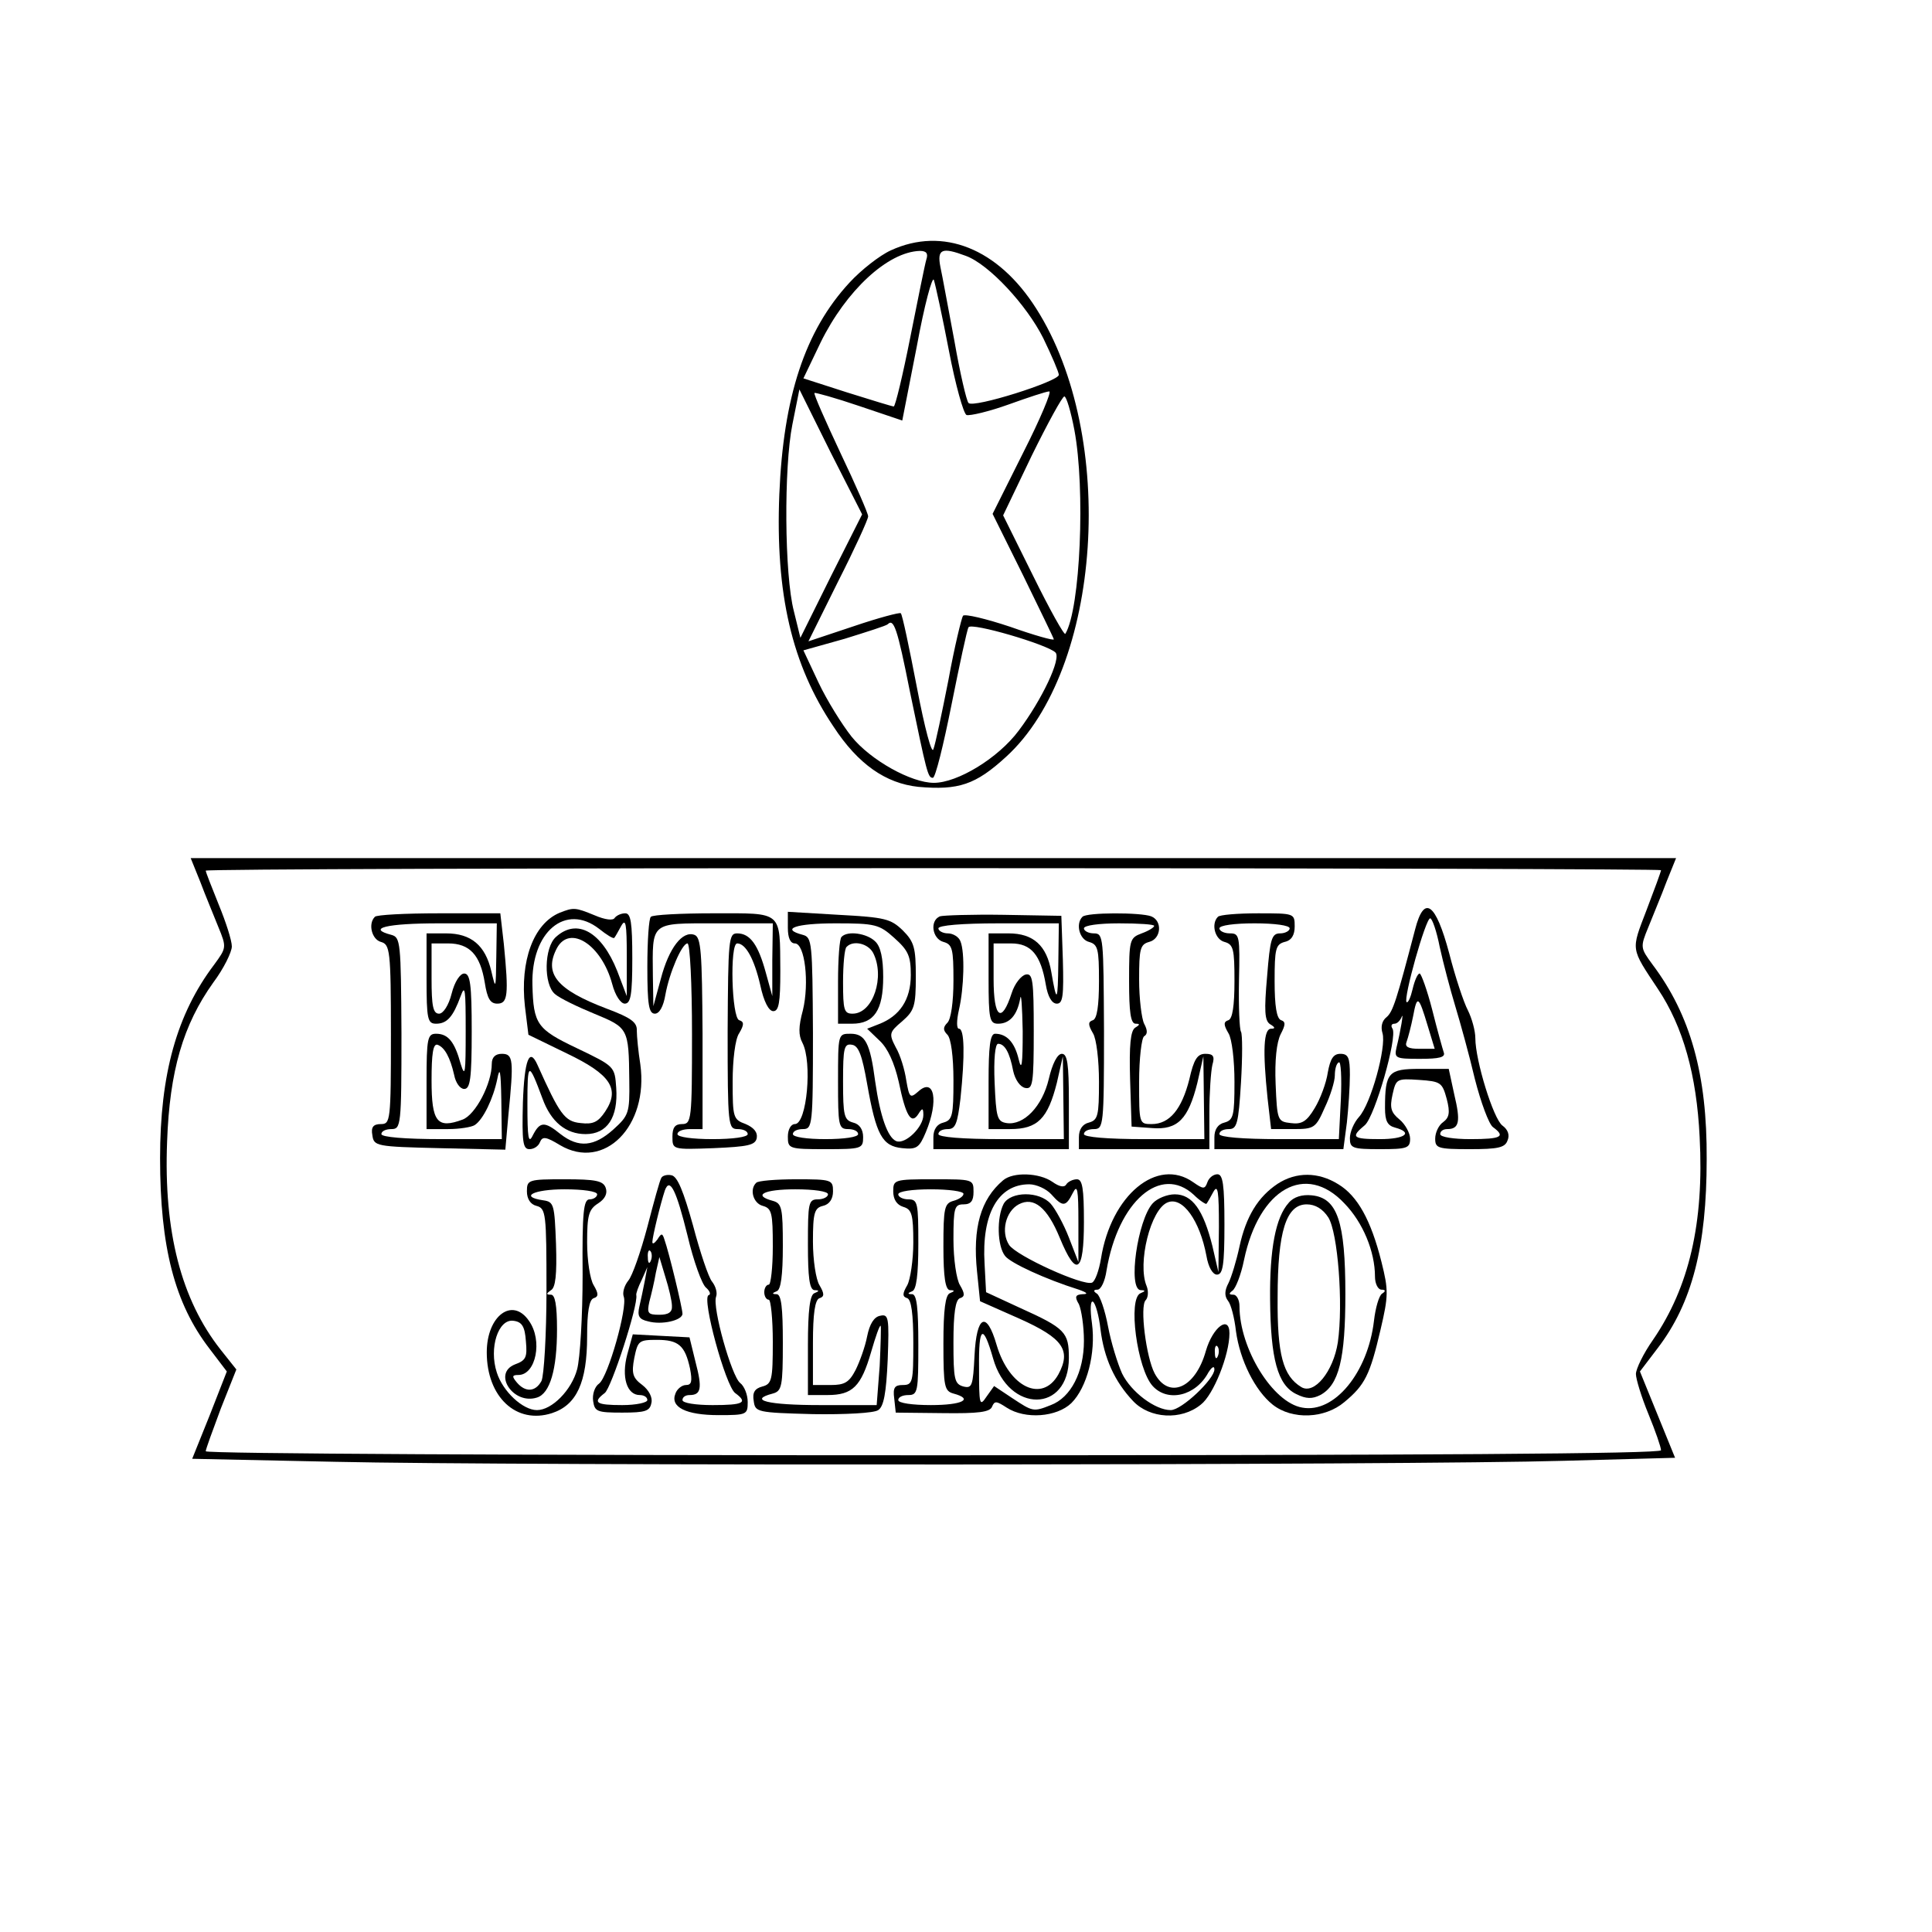
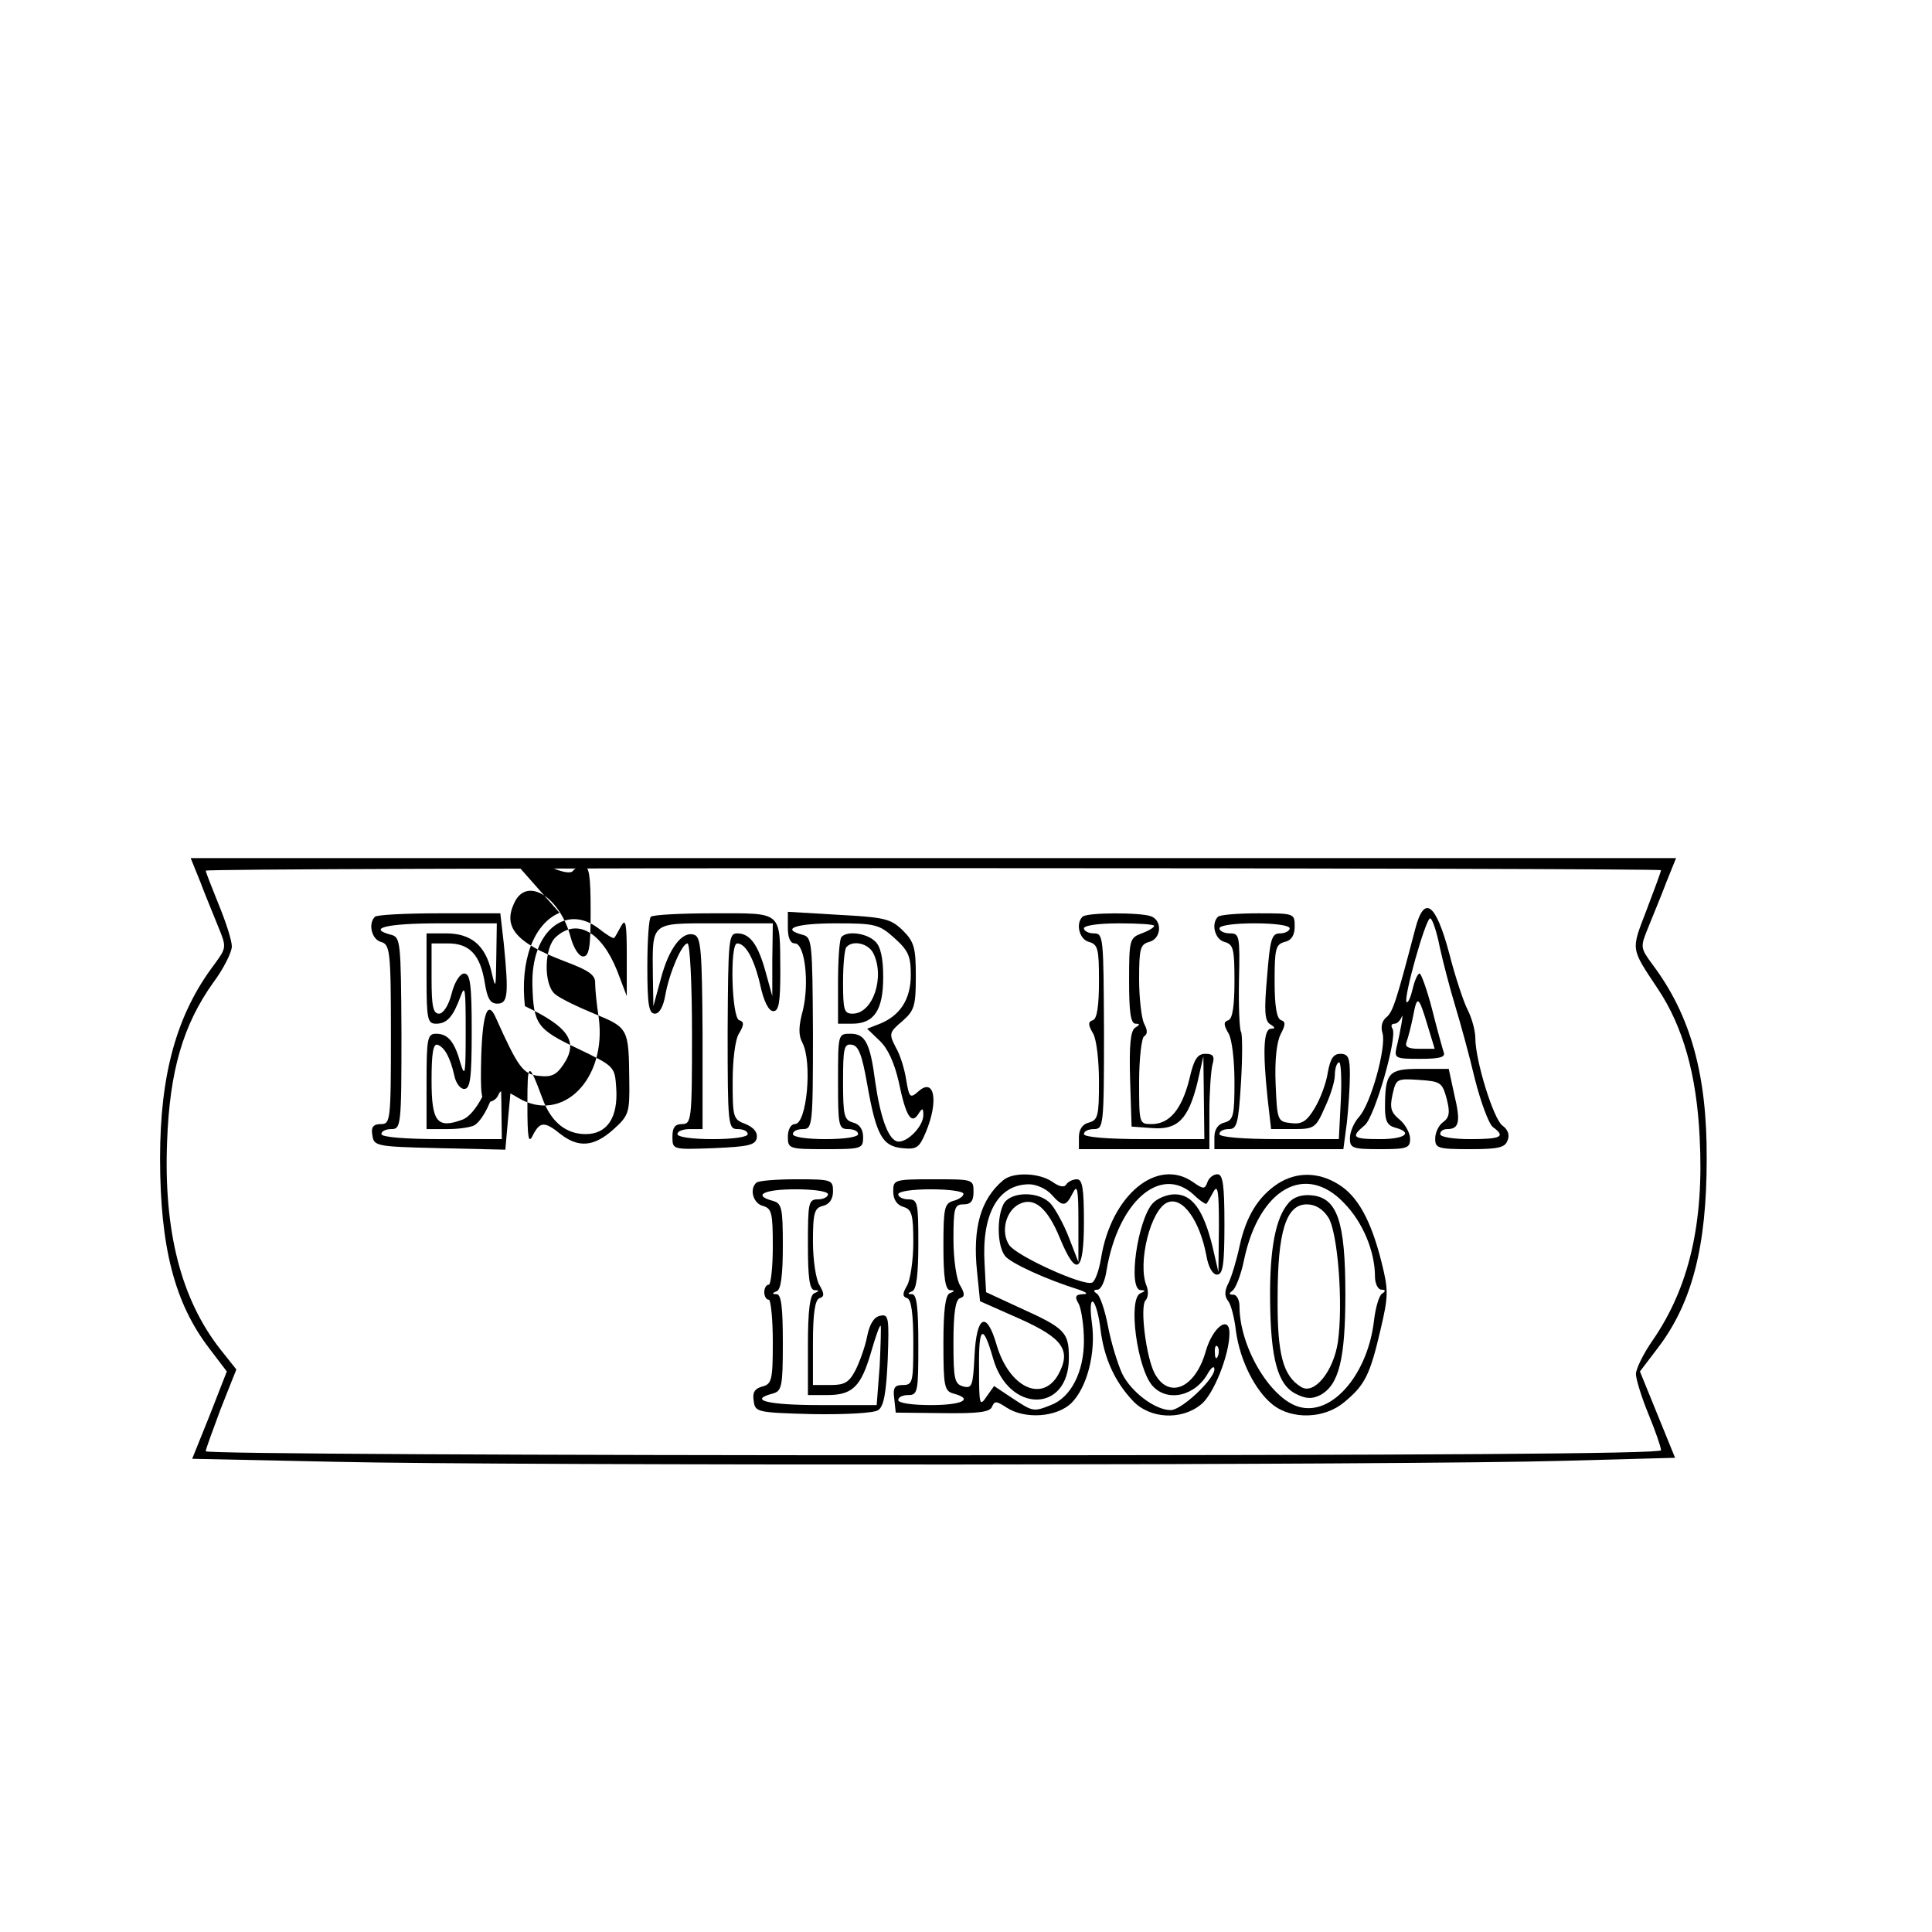
<svg xmlns="http://www.w3.org/2000/svg" version="1.0" width="101.6mm" height="101.6mm" viewBox="0 0 385 385" preserveAspectRatio="xMidYMid meet">
  <g transform="translate(0,385) scale(0.1,-0.1)" fill="#000000" stroke="none">
-     <path d="M1775 3351 c-22 -10 -59 -39 -82 -64 -89 -96 -132 -228 -140 -422 -8 -198 25 -340 108 -463 49 -75 104 -113 169 -120 80 -7 114 4 175 60 191 174 222 639 60 893 -76 120 -186 164 -290 116z m71 -18 c-3 -10 -17 -80 -32 -155 -15 -76 -30 -138 -33 -138 -3 0 -45 13 -93 28 l-87 28 34 71 c51 104 134 181 198 183 13 0 17 -5 13 -17z m79 7 c46 -17 121 -98 154 -164 17 -35 31 -68 31 -73 0 -13 -171 -67 -180 -56 -4 4 -17 60 -28 123 -12 63 -24 130 -28 148 -7 36 3 40 51 22z m-34 -189 c13 -68 29 -125 35 -128 7 -2 45 7 84 21 39 14 75 26 81 26 5 0 -18 -55 -52 -122 l-61 -122 61 -123 c33 -68 61 -125 61 -127 0 -3 -39 8 -87 25 -48 16 -90 26 -94 22 -3 -5 -17 -62 -29 -128 -13 -66 -26 -128 -30 -138 -3 -11 -17 40 -33 124 -15 78 -29 145 -32 147 -2 2 -44 -9 -94 -26 l-90 -30 59 119 c33 65 60 124 60 130 0 6 -25 63 -55 126 -30 64 -54 118 -52 120 2 1 42 -10 89 -26 l86 -29 29 148 c15 82 31 141 34 132 3 -9 17 -73 30 -141z m-235 -449 l-61 -123 -13 53 c-19 73 -20 287 -3 372 l14 70 62 -125 63 -124 -62 -123z m485 291 c22 -117 12 -356 -18 -406 -2 -4 -31 48 -64 115 l-60 121 57 119 c32 65 61 118 65 118 4 0 13 -30 20 -67z m-328 -520 c34 -164 36 -173 46 -173 5 0 21 65 37 145 16 80 31 150 34 155 6 10 156 -34 173 -50 13 -11 -27 -95 -73 -156 -41 -55 -122 -104 -169 -104 -45 0 -126 45 -164 92 -19 24 -49 72 -66 108 l-30 64 82 23 c45 14 83 26 86 29 12 12 19 -7 44 -133z" />
    <path d="M399 2093 c10 -27 27 -67 36 -90 17 -41 16 -42 -8 -75 -75 -99 -108 -219 -108 -386 0 -177 29 -289 98 -379 l35 -46 -34 -87 -35 -87 285 -6 c348 -8 2141 -7 2449 2 l221 6 -35 86 -35 86 35 46 c69 90 98 203 98 377 1 168 -32 287 -108 388 -24 33 -25 34 -8 75 9 23 26 63 36 90 l19 47 -1480 0 -1480 0 19 -47z m2911 23 c0 -3 -13 -38 -29 -80 -31 -81 -32 -74 23 -157 50 -75 77 -171 83 -295 9 -171 -21 -299 -93 -404 -19 -27 -34 -58 -34 -68 0 -10 11 -46 25 -80 14 -34 25 -66 25 -72 0 -7 -471 -10 -1450 -10 -797 0 -1450 3 -1450 8 0 4 14 42 30 85 l31 78 -31 39 c-79 100 -114 236 -107 415 5 141 32 233 92 317 21 28 37 61 37 72 0 12 -12 49 -26 83 -14 35 -26 65 -26 68 0 3 653 5 1450 5 798 0 1450 -2 1450 -4z" />
-     <path d="M1115 2031 c-52 -22 -79 -96 -69 -186 l7 -57 76 -37 c88 -42 107 -71 77 -116 -14 -21 -24 -26 -49 -23 -32 3 -42 18 -86 116 -16 36 -26 10 -29 -75 -2 -79 0 -93 13 -93 9 0 18 6 21 14 5 12 12 11 40 -6 88 -52 177 38 160 161 -4 25 -7 56 -7 67 1 17 -12 26 -60 44 -100 38 -126 70 -99 121 26 47 89 6 110 -72 6 -23 17 -39 25 -39 12 0 15 18 15 90 0 72 -3 90 -14 90 -8 0 -17 -4 -21 -9 -3 -6 -19 -4 -40 5 -39 16 -42 16 -70 5z m79 -32 c15 -12 28 -20 30 -18 2 2 8 13 14 24 9 16 11 4 11 -60 l0 -80 -19 50 c-31 78 -80 106 -122 68 -24 -21 -25 -95 -2 -114 9 -8 44 -25 78 -39 68 -28 69 -29 70 -133 1 -65 -1 -70 -32 -98 -38 -34 -69 -37 -105 -9 -32 26 -41 25 -55 -2 -9 -19 -11 -6 -11 62 0 85 2 86 30 11 17 -47 47 -71 86 -71 43 0 65 33 61 92 -3 43 -3 43 -78 79 -80 38 -87 48 -89 126 -3 106 66 164 133 112z" />
+     <path d="M1115 2031 c-52 -22 -79 -96 -69 -186 c88 -42 107 -71 77 -116 -14 -21 -24 -26 -49 -23 -32 3 -42 18 -86 116 -16 36 -26 10 -29 -75 -2 -79 0 -93 13 -93 9 0 18 6 21 14 5 12 12 11 40 -6 88 -52 177 38 160 161 -4 25 -7 56 -7 67 1 17 -12 26 -60 44 -100 38 -126 70 -99 121 26 47 89 6 110 -72 6 -23 17 -39 25 -39 12 0 15 18 15 90 0 72 -3 90 -14 90 -8 0 -17 -4 -21 -9 -3 -6 -19 -4 -40 5 -39 16 -42 16 -70 5z m79 -32 c15 -12 28 -20 30 -18 2 2 8 13 14 24 9 16 11 4 11 -60 l0 -80 -19 50 c-31 78 -80 106 -122 68 -24 -21 -25 -95 -2 -114 9 -8 44 -25 78 -39 68 -28 69 -29 70 -133 1 -65 -1 -70 -32 -98 -38 -34 -69 -37 -105 -9 -32 26 -41 25 -55 -2 -9 -19 -11 -6 -11 62 0 85 2 86 30 11 17 -47 47 -71 86 -71 43 0 65 33 61 92 -3 43 -3 43 -78 79 -80 38 -87 48 -89 126 -3 106 66 164 133 112z" />
    <path d="M2820 1998 c-37 -141 -44 -164 -57 -175 -9 -7 -12 -19 -8 -32 8 -27 -23 -141 -47 -167 -10 -11 -18 -30 -18 -42 0 -20 5 -22 60 -22 54 0 60 2 60 21 0 11 -10 29 -21 38 -17 14 -20 23 -14 50 7 31 8 32 53 29 43 -3 46 -5 55 -38 7 -27 5 -37 -7 -46 -9 -6 -16 -21 -16 -33 0 -19 5 -21 69 -21 56 0 70 3 75 17 5 11 1 22 -10 30 -18 13 -54 130 -54 174 0 15 -7 40 -15 56 -8 15 -25 66 -37 113 -27 101 -50 118 -68 48z m49 -35 c7 -32 21 -85 31 -118 10 -33 28 -98 39 -145 12 -47 28 -90 36 -96 26 -19 17 -24 -45 -24 -33 0 -60 4 -60 10 0 6 6 10 14 10 24 0 27 15 14 69 l-11 51 -58 0 c-62 0 -69 -7 -69 -78 0 -26 5 -35 20 -39 37 -10 20 -23 -30 -23 -55 0 -59 4 -30 28 20 18 65 175 55 192 -4 6 -2 10 4 10 5 0 11 6 14 13 5 14 -2 -28 -10 -60 -5 -22 -2 -23 47 -23 38 0 51 3 47 13 -2 6 -13 45 -23 85 -10 39 -22 72 -25 72 -4 0 -10 -14 -14 -31 -4 -17 -9 -28 -12 -26 -7 7 38 167 47 167 4 0 13 -26 19 -57z m-24 -157 l14 -46 -31 0 c-22 0 -29 4 -25 14 3 8 9 31 13 51 8 43 11 41 29 -19z" />
    <path d="M747 2023 c-14 -14 -6 -45 12 -50 18 -5 20 -16 20 -184 0 -173 -1 -179 -20 -179 -15 0 -20 -6 -17 -22 3 -22 7 -23 134 -26 l131 -3 6 68 c11 111 10 123 -13 123 -13 0 -20 -7 -20 -20 0 -39 -32 -101 -58 -111 -51 -19 -62 -5 -62 78 0 53 3 74 12 71 14 -5 25 -25 33 -60 3 -16 12 -28 20 -28 12 0 15 20 15 115 0 94 -3 115 -15 115 -8 0 -19 -16 -25 -40 -6 -24 -17 -40 -25 -40 -12 0 -15 15 -15 70 l0 70 33 0 c43 0 64 -23 73 -78 5 -32 11 -42 25 -42 21 0 23 17 13 119 l-7 61 -122 0 c-67 0 -125 -3 -128 -7z m242 -80 c-1 -65 -1 -66 -10 -28 -12 51 -40 75 -90 75 l-39 0 0 -90 c0 -81 2 -90 19 -90 22 0 34 14 49 55 9 25 10 12 10 -70 0 -83 -1 -94 -10 -65 -12 44 -25 60 -49 60 -17 0 -19 -9 -19 -95 l0 -95 43 0 c23 0 47 4 53 8 17 11 37 53 45 92 5 26 7 16 8 -42 l1 -78 -120 0 c-73 0 -120 4 -120 10 0 6 9 10 20 10 19 0 20 7 20 191 -1 182 -2 191 -20 196 -50 13 -10 23 95 23 l115 0 -1 -67z" />
    <path d="M1297 2023 c-4 -3 -7 -48 -7 -100 0 -75 3 -93 15 -93 9 0 17 14 21 38 8 44 33 102 44 102 5 0 9 -81 9 -180 0 -172 -1 -180 -20 -180 -14 0 -19 -7 -19 -25 0 -26 0 -26 82 -23 69 3 83 6 86 20 2 12 -6 21 -22 28 -25 9 -26 13 -26 85 0 42 5 85 13 96 10 17 10 23 0 26 -15 5 -19 153 -4 153 17 0 34 -31 46 -83 7 -33 17 -52 26 -52 11 0 14 17 14 80 -1 121 6 115 -133 115 -65 0 -122 -3 -125 -7z m242 -85 l0 -73 -13 47 c-15 55 -31 78 -57 78 -17 0 -18 -12 -19 -195 0 -188 1 -195 20 -195 11 0 20 -4 20 -10 0 -6 -30 -10 -70 -10 -40 0 -70 4 -70 10 0 6 11 10 25 10 l25 0 0 190 c-1 163 -3 192 -16 197 -24 9 -51 -26 -67 -87 l-15 -55 -1 60 c-1 109 -6 105 125 105 l114 0 -1 -72z" />
    <path d="M1570 2001 c0 -20 5 -31 14 -31 20 0 29 -79 16 -133 -9 -33 -9 -50 -1 -65 20 -38 9 -162 -15 -162 -8 0 -14 -11 -14 -25 0 -24 2 -25 75 -25 72 0 75 1 75 24 0 15 -7 26 -20 29 -18 5 -20 14 -20 82 0 67 2 76 18 73 13 -2 20 -21 30 -78 18 -102 30 -124 70 -128 29 -3 34 1 47 32 26 62 17 110 -15 81 -16 -14 -18 -13 -24 22 -3 21 -12 51 -21 66 -14 27 -13 30 13 52 24 21 27 30 27 89 0 57 -3 69 -26 92 -24 23 -35 26 -128 31 l-101 6 0 -32z m212 -20 c28 -25 33 -36 33 -74 0 -49 -22 -82 -64 -98 l-23 -9 25 -24 c16 -15 29 -43 38 -82 14 -68 25 -86 39 -64 8 13 10 12 10 -2 0 -24 -36 -59 -54 -52 -17 7 -32 49 -42 119 -10 77 -20 95 -49 95 -25 0 -25 0 -25 -95 0 -88 1 -95 20 -95 11 0 20 -4 20 -10 0 -6 -28 -10 -65 -10 -37 0 -65 4 -65 10 0 6 9 10 20 10 19 0 20 7 20 191 -1 182 -2 191 -20 196 -46 12 -14 23 65 23 79 0 87 -2 117 -29z" />
    <path d="M1677 1983 c-4 -3 -7 -44 -7 -90 l0 -83 28 0 c44 0 62 27 62 93 0 37 -5 61 -16 71 -16 16 -55 22 -67 9z m63 -32 c24 -47 0 -121 -41 -121 -17 0 -19 7 -19 63 0 35 3 67 7 70 13 14 43 7 53 -12z" />
-     <path d="M1873 2024 c-21 -9 -15 -45 7 -51 18 -5 20 -14 20 -77 0 -43 -5 -77 -12 -84 -9 -9 -9 -15 0 -24 7 -7 12 -43 12 -91 0 -70 -2 -79 -20 -84 -13 -3 -20 -14 -20 -29 l0 -24 135 0 135 0 0 95 c0 75 -3 95 -14 95 -9 0 -19 -20 -26 -50 -13 -55 -50 -93 -84 -88 -19 3 -21 11 -24 81 -2 46 1 77 7 77 13 0 23 -17 30 -54 4 -18 14 -32 24 -34 15 -3 17 8 17 113 0 102 -2 116 -16 113 -9 -2 -22 -18 -28 -37 -20 -62 -36 -50 -36 28 l0 71 35 0 c40 0 59 -23 69 -82 4 -24 12 -38 22 -38 12 0 14 15 12 88 l-3 87 -115 2 c-63 1 -121 -1 -127 -3z m236 -91 c-1 -81 -3 -84 -14 -20 -9 53 -36 77 -85 77 l-40 0 0 -90 c0 -81 2 -90 19 -90 23 0 38 17 44 50 2 14 4 -15 5 -65 0 -66 -2 -81 -8 -56 -8 34 -24 51 -47 51 -10 0 -13 -26 -13 -95 l0 -95 43 0 c55 0 75 21 93 92 l12 53 1 -82 1 -83 -125 0 c-77 0 -125 4 -125 10 0 6 8 10 19 10 15 0 19 11 25 61 9 86 8 139 -3 139 -5 0 -5 16 0 38 10 43 12 114 3 136 -3 9 -15 16 -25 16 -10 0 -19 5 -19 10 0 6 47 10 120 10 l120 0 -1 -77z" />
    <path d="M2157 2023 c-14 -14 -6 -45 13 -50 18 -5 20 -14 20 -78 0 -50 -4 -75 -12 -78 -10 -3 -10 -9 0 -26 7 -11 12 -54 12 -97 0 -67 -2 -76 -20 -81 -13 -3 -20 -14 -20 -29 l0 -24 130 0 130 0 0 73 c0 39 3 82 6 95 5 17 2 22 -14 22 -16 0 -23 -11 -32 -51 -15 -59 -39 -89 -75 -89 -25 0 -25 1 -25 84 0 47 5 88 10 91 7 4 7 12 0 25 -5 10 -10 50 -10 88 0 61 2 70 20 75 24 6 27 42 4 51 -21 8 -129 8 -137 -1z m143 -18 c0 -3 -11 -10 -25 -15 -24 -9 -25 -13 -25 -95 0 -61 3 -85 13 -85 9 0 9 -2 -1 -8 -9 -6 -12 -34 -10 -103 l3 -94 41 -3 c51 -4 72 18 90 90 l12 53 1 -82 1 -83 -120 0 c-73 0 -120 4 -120 10 0 6 9 10 20 10 19 0 20 7 20 195 -1 187 -1 195 -20 195 -11 0 -20 5 -20 10 0 6 30 10 70 10 39 0 70 -2 70 -5z" />
    <path d="M2427 2023 c-14 -14 -6 -45 13 -50 18 -5 20 -14 20 -78 0 -50 -4 -75 -12 -78 -10 -3 -10 -9 0 -26 7 -11 12 -54 12 -97 0 -67 -2 -76 -20 -81 -13 -3 -20 -14 -20 -29 l0 -24 129 0 128 0 7 53 c3 28 6 71 6 95 0 34 -3 42 -19 42 -14 0 -20 -10 -25 -37 -3 -21 -15 -53 -26 -71 -16 -27 -26 -33 -48 -30 -26 3 -27 5 -30 78 -2 47 2 83 10 99 10 19 10 25 1 28 -9 3 -13 28 -13 78 0 64 2 73 20 78 14 3 20 14 20 31 0 26 -1 26 -73 26 -41 0 -77 -3 -80 -7z m143 -23 c0 -5 -9 -10 -19 -10 -17 0 -20 -11 -26 -86 -6 -68 -5 -88 6 -95 10 -6 11 -9 2 -9 -15 0 -17 -43 -7 -139 l7 -61 44 0 c42 0 45 2 63 43 11 23 20 52 20 64 0 12 3 24 8 26 4 3 6 -30 4 -74 l-4 -79 -119 0 c-73 0 -119 4 -119 10 0 6 8 10 19 10 16 0 19 11 24 93 3 50 3 96 0 101 -3 4 -5 51 -4 102 2 89 1 94 -18 94 -12 0 -21 5 -21 10 0 6 30 10 70 10 40 0 70 -4 70 -10z" />
-     <path d="M1318 1503 c-3 -4 -15 -48 -28 -98 -13 -49 -30 -98 -38 -107 -8 -10 -12 -24 -9 -32 8 -21 -31 -159 -49 -173 -9 -6 -14 -22 -12 -35 3 -21 8 -23 58 -23 46 0 55 3 58 19 3 11 -5 26 -18 36 -19 14 -22 23 -16 54 7 34 9 36 45 36 43 0 56 -11 66 -57 5 -26 3 -33 -8 -33 -8 0 -18 -8 -21 -17 -11 -27 21 -43 86 -43 56 0 58 1 58 26 0 15 -7 32 -15 38 -17 13 -56 151 -48 172 3 8 -1 21 -8 30 -7 8 -24 59 -38 112 -19 68 -31 98 -43 100 -9 2 -18 -1 -20 -5z m52 -115 c12 -51 29 -98 37 -104 8 -7 10 -14 5 -15 -14 -6 34 -181 53 -195 26 -19 17 -24 -45 -24 -33 0 -60 4 -60 10 0 6 6 10 14 10 23 0 26 13 12 66 l-12 49 -57 3 -56 3 -11 -40 c-12 -45 -1 -81 25 -81 8 0 15 -4 15 -10 0 -5 -22 -10 -50 -10 -52 0 -60 5 -35 24 13 9 67 175 63 195 -1 3 4 17 11 31 l11 25 -5 -27 c-3 -16 -8 -39 -11 -52 -4 -18 -1 -25 17 -29 28 -8 69 2 69 15 0 11 -27 123 -36 148 -4 13 -6 13 -14 0 -6 -8 -10 -10 -10 -5 0 10 16 76 25 103 10 27 23 -1 45 -90z m-73 -50 c-3 -8 -6 -5 -6 6 -1 11 2 17 5 13 3 -3 4 -12 1 -19z m42 -90 c1 -13 -7 -18 -25 -18 -23 0 -25 3 -20 26 4 15 10 40 13 58 l7 31 12 -40 c7 -22 13 -48 13 -57z" />
    <path d="M1999 1498 c-45 -38 -61 -95 -52 -182 l6 -59 79 -35 c87 -39 103 -63 77 -111 -32 -57 -98 -26 -123 59 -20 69 -40 59 -44 -21 -3 -61 -5 -66 -22 -62 -18 5 -20 14 -20 88 0 58 4 85 13 88 10 3 10 9 0 26 -7 11 -13 52 -13 91 0 63 2 70 20 70 15 0 20 7 20 25 0 25 -1 25 -80 25 -78 0 -80 -1 -80 -24 0 -16 7 -27 20 -31 17 -5 20 -15 20 -71 0 -35 -6 -74 -12 -85 -10 -17 -10 -23 0 -26 8 -3 12 -31 12 -89 0 -78 -1 -84 -21 -84 -16 0 -20 -5 -17 -27 l3 -28 93 -1 c72 -1 95 2 99 13 5 12 9 11 29 -2 37 -24 100 -19 129 9 31 31 49 99 41 159 -4 28 -3 46 2 43 5 -3 12 -28 15 -55 7 -57 28 -104 65 -143 33 -35 96 -39 135 -7 25 19 57 99 57 142 0 37 -33 13 -47 -35 -21 -75 -74 -97 -102 -45 -17 32 -30 134 -18 146 5 5 6 18 2 28 -19 45 8 154 42 167 30 12 64 -37 77 -106 4 -24 13 -38 21 -38 12 0 15 19 15 100 0 79 -3 100 -14 100 -8 0 -17 -7 -20 -16 -5 -14 -8 -14 -28 0 -72 51 -164 -26 -184 -152 -4 -24 -12 -46 -18 -48 -18 -7 -150 53 -165 75 -17 26 -7 67 19 81 30 16 57 -6 82 -67 33 -80 48 -70 48 32 0 67 -3 85 -14 85 -8 0 -18 -5 -21 -10 -4 -7 -14 -5 -28 5 -26 18 -78 20 -98 3z m96 -28 c23 -26 29 -25 43 3 9 18 11 7 11 -58 l0 -80 -19 49 c-10 26 -27 57 -36 67 -23 26 -80 25 -94 0 -14 -27 -13 -84 3 -104 11 -14 80 -46 147 -67 17 -6 19 -9 7 -9 -14 -1 -16 -5 -7 -20 5 -11 10 -44 10 -73 0 -62 -26 -113 -66 -128 -35 -14 -36 -13 -77 14 l-36 24 -15 -21 c-14 -21 -15 -17 -15 58 -1 83 8 88 28 18 31 -110 151 -109 151 1 0 51 -7 59 -98 100 l-67 31 -3 57 c-6 99 27 158 89 158 14 0 34 -9 44 -20z m284 -1 c12 -12 24 -19 25 -18 2 2 8 13 14 24 9 16 11 1 11 -70 l-1 -90 -12 52 c-18 72 -40 103 -75 103 -15 0 -35 -8 -44 -18 -30 -33 -50 -171 -24 -173 10 0 10 -2 0 -6 -26 -10 -7 -151 24 -185 30 -33 86 -20 111 27 7 11 12 14 12 6 0 -19 -65 -81 -87 -81 -31 0 -79 36 -97 73 -9 20 -22 62 -28 94 -6 32 -16 61 -22 65 -8 5 -7 8 1 8 7 0 15 17 18 38 23 138 108 212 174 151z m-459 2 c0 -5 -9 -11 -20 -14 -18 -5 -20 -14 -20 -91 0 -62 4 -86 13 -87 10 0 10 -2 0 -6 -9 -3 -13 -33 -13 -100 0 -86 2 -95 20 -100 41 -11 18 -23 -45 -23 -37 0 -65 4 -65 10 0 6 9 10 20 10 19 0 20 7 20 100 0 73 -3 100 -12 101 -10 0 -10 2 0 6 8 3 12 32 12 94 0 82 -1 89 -20 89 -11 0 -20 5 -20 10 0 6 28 10 65 10 36 0 65 -4 65 -9z m507 -323 c-3 -8 -6 -5 -6 6 -1 11 2 17 5 13 3 -3 4 -12 1 -19z" />
    <path d="M2546 1491 c-39 -26 -63 -65 -76 -125 -6 -28 -16 -61 -22 -73 -8 -15 -8 -26 -1 -35 6 -7 13 -34 16 -61 8 -58 38 -118 73 -146 39 -31 104 -28 143 5 41 34 51 54 72 144 16 68 16 79 2 135 -21 84 -48 132 -86 155 -40 25 -84 25 -121 1z m133 -39 c37 -38 61 -96 61 -146 0 -14 6 -26 13 -26 8 0 9 -3 1 -8 -6 -4 -13 -28 -16 -54 -12 -103 -79 -185 -143 -173 -59 10 -125 118 -125 202 0 13 -6 23 -12 23 -9 0 -10 2 -2 8 6 4 17 31 23 61 30 143 123 195 200 113z" />
    <path d="M2568 1453 c-26 -29 -38 -92 -37 -193 1 -118 15 -170 52 -188 20 -10 32 -10 48 -2 37 20 50 71 50 201 0 145 -16 192 -67 197 -19 2 -36 -3 -46 -15z m79 -29 c19 -30 30 -172 19 -249 -9 -58 -47 -105 -73 -89 -36 22 -48 64 -47 179 0 131 17 185 58 185 17 0 32 -9 43 -26z" />
-     <path d="M1050 1476 c0 -15 7 -26 19 -29 19 -5 20 -15 20 -168 0 -89 -5 -171 -10 -181 -12 -22 -32 -23 -49 -3 -10 12 -10 15 3 15 35 0 49 69 21 108 -33 48 -84 10 -84 -63 0 -89 59 -144 130 -121 49 16 70 61 70 153 0 48 4 73 13 76 10 3 10 9 0 26 -7 11 -13 49 -13 85 0 54 3 66 22 78 14 9 19 20 15 31 -5 14 -20 17 -82 17 -72 0 -75 -1 -75 -24z m140 -6 c0 -5 -7 -10 -15 -10 -12 0 -15 -24 -14 -150 0 -82 -5 -167 -11 -189 -11 -41 -50 -81 -80 -81 -28 0 -68 37 -80 75 -16 49 3 107 33 103 17 -2 23 -11 25 -41 3 -32 0 -38 -22 -46 -45 -18 -3 -81 44 -66 26 8 40 56 40 136 0 49 -4 69 -12 69 -10 0 -10 2 0 9 9 5 12 31 10 92 -3 78 -4 84 -25 87 -49 7 -20 22 42 22 37 0 65 -4 65 -10z" />
    <path d="M1507 1493 c-14 -13 -6 -41 13 -46 18 -5 20 -14 20 -81 0 -42 -4 -76 -8 -76 -5 0 -9 -7 -9 -15 0 -8 4 -15 9 -15 4 0 8 -38 8 -84 0 -76 -2 -84 -21 -89 -15 -4 -20 -12 -17 -29 3 -22 6 -23 118 -26 63 -1 122 2 130 8 11 7 16 33 19 101 3 83 2 91 -15 87 -12 -2 -21 -16 -26 -41 -4 -21 -15 -51 -23 -67 -13 -25 -22 -30 -50 -30 l-35 0 0 84 c0 58 4 86 13 89 10 3 10 9 0 26 -7 11 -13 50 -13 87 0 57 3 67 20 71 13 3 20 14 20 29 0 23 -3 24 -73 24 -41 0 -77 -3 -80 -7z m143 -23 c0 -5 -9 -10 -20 -10 -19 0 -20 -7 -20 -90 0 -65 3 -90 13 -91 10 0 10 -2 0 -6 -9 -3 -13 -34 -13 -104 l0 -99 39 0 c50 0 67 17 87 86 9 31 17 54 19 52 1 -2 0 -38 -2 -80 l-6 -78 -113 0 c-104 0 -144 10 -94 23 18 5 20 14 20 101 0 70 -3 96 -12 97 -10 0 -10 2 0 6 8 3 12 31 12 90 0 76 -2 85 -20 90 -41 11 -18 23 45 23 37 0 65 -4 65 -10z" />
  </g>
</svg>